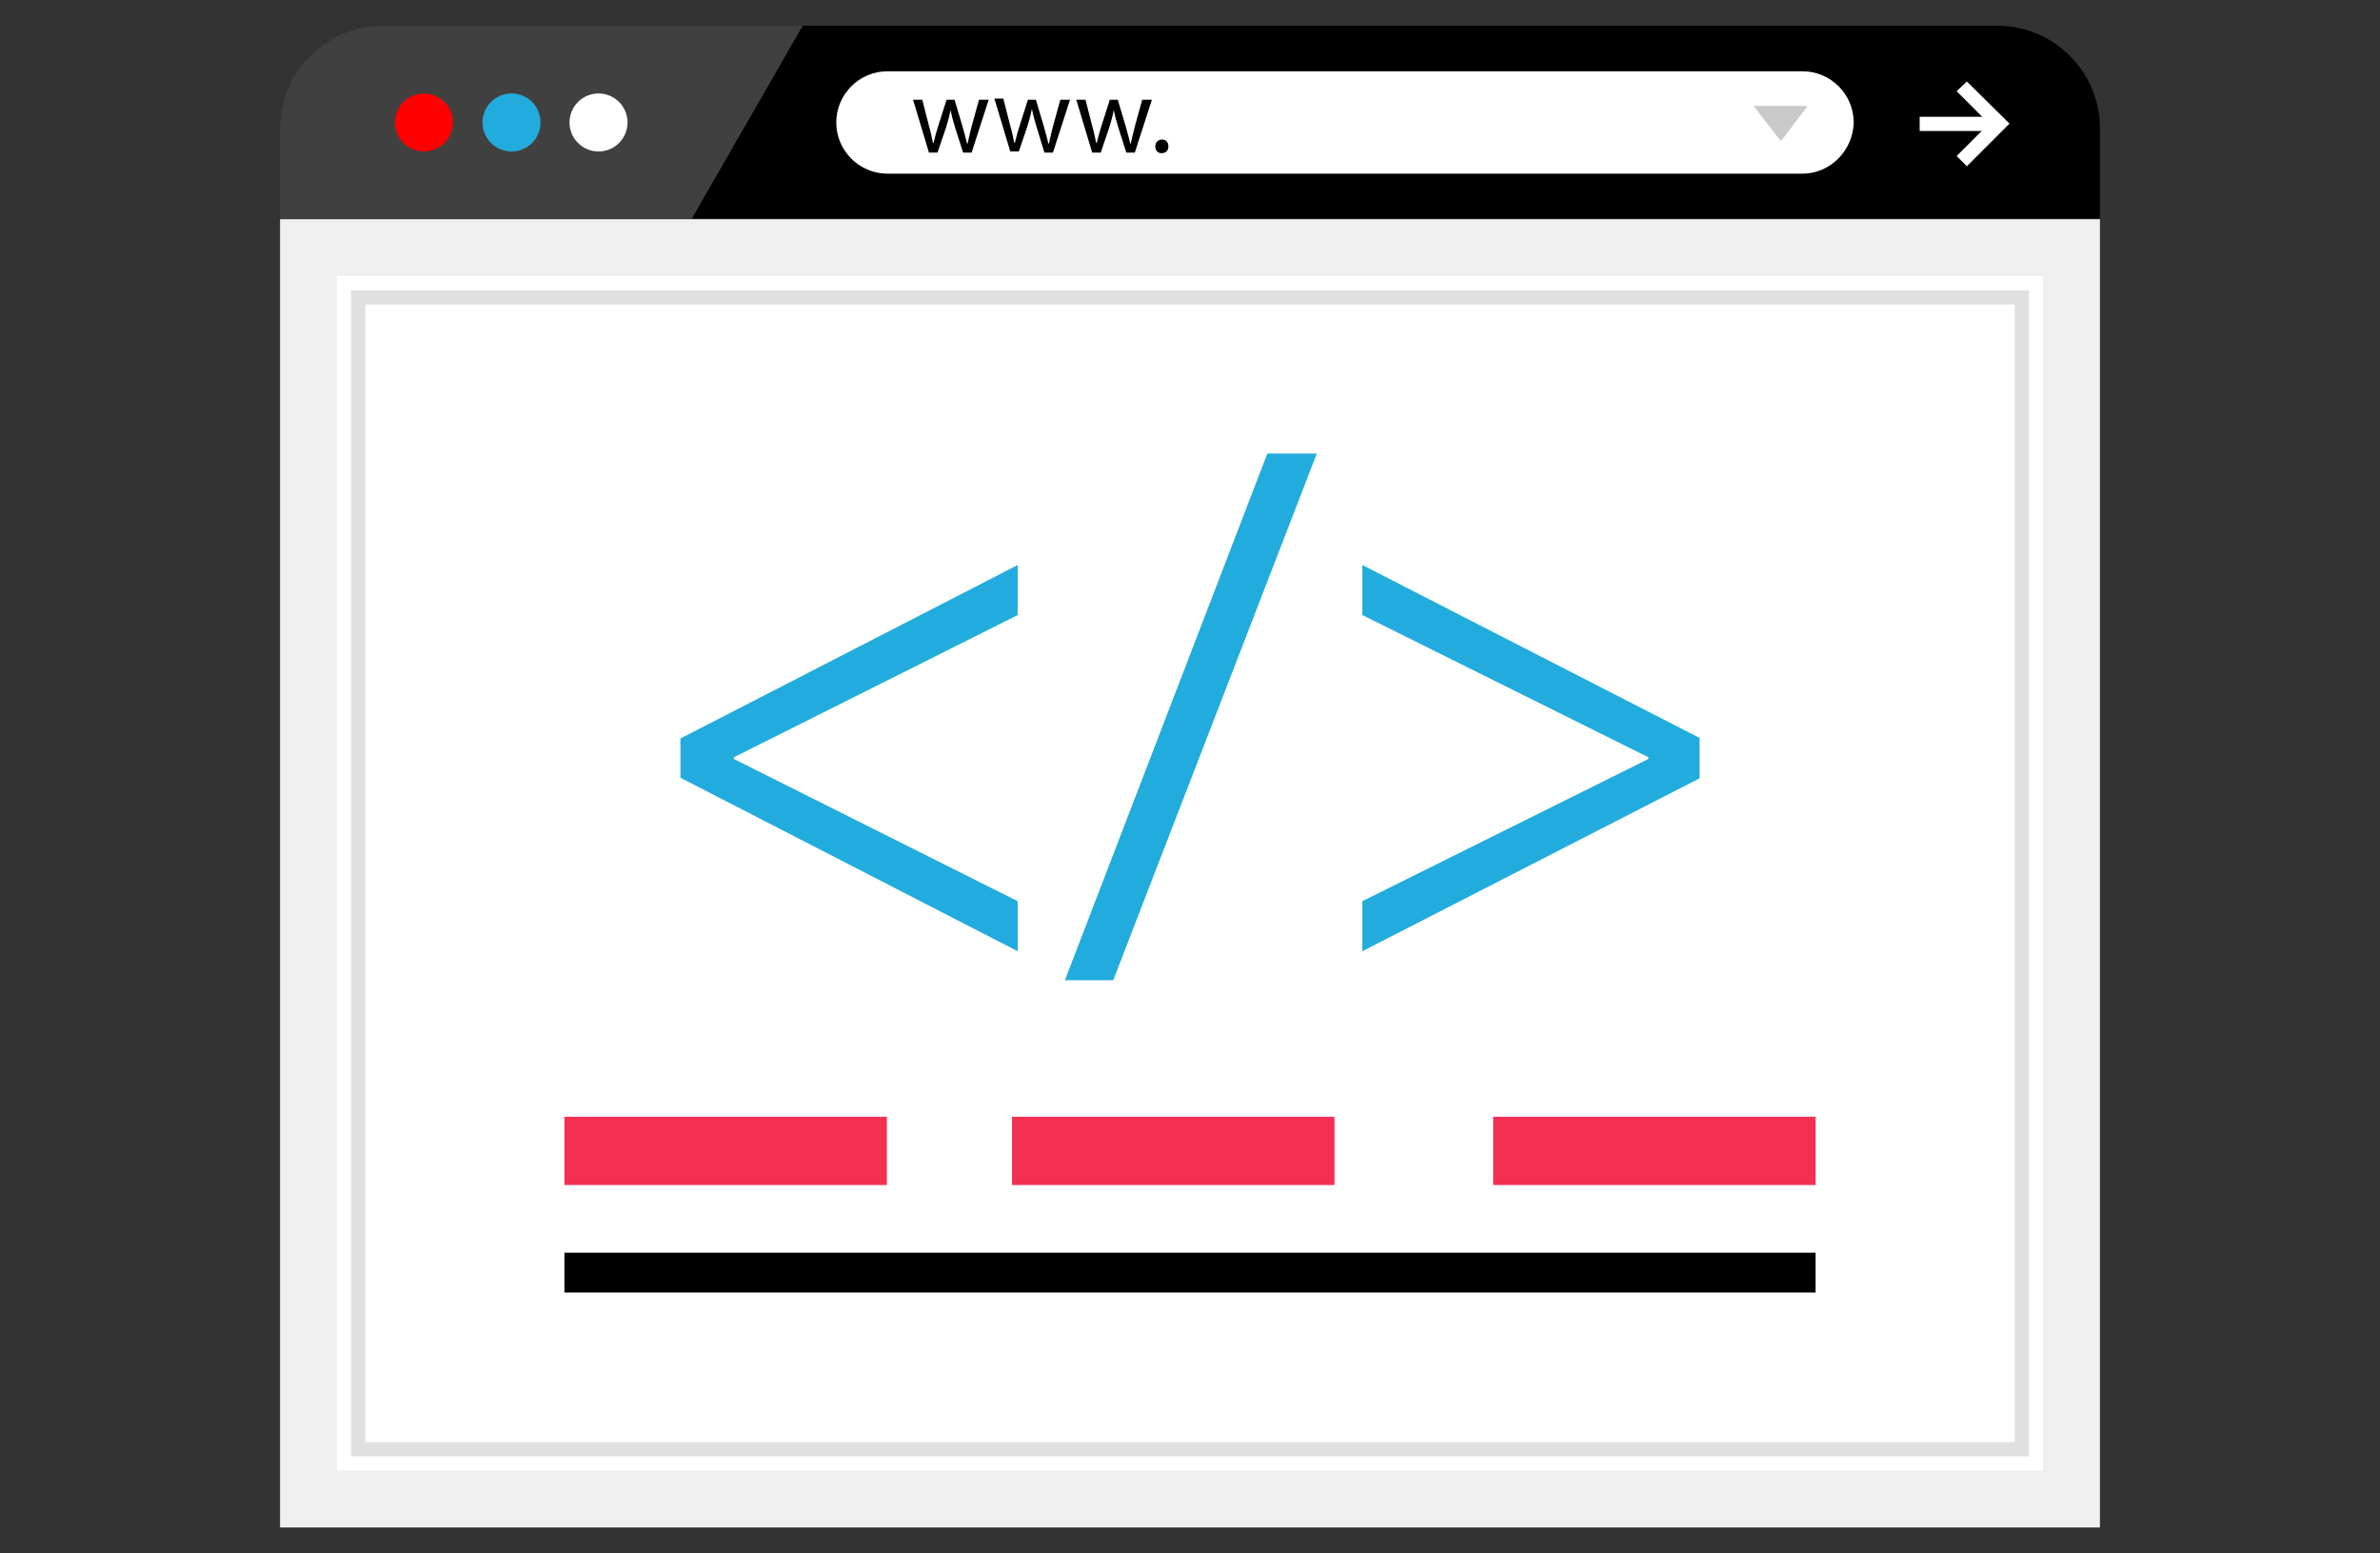
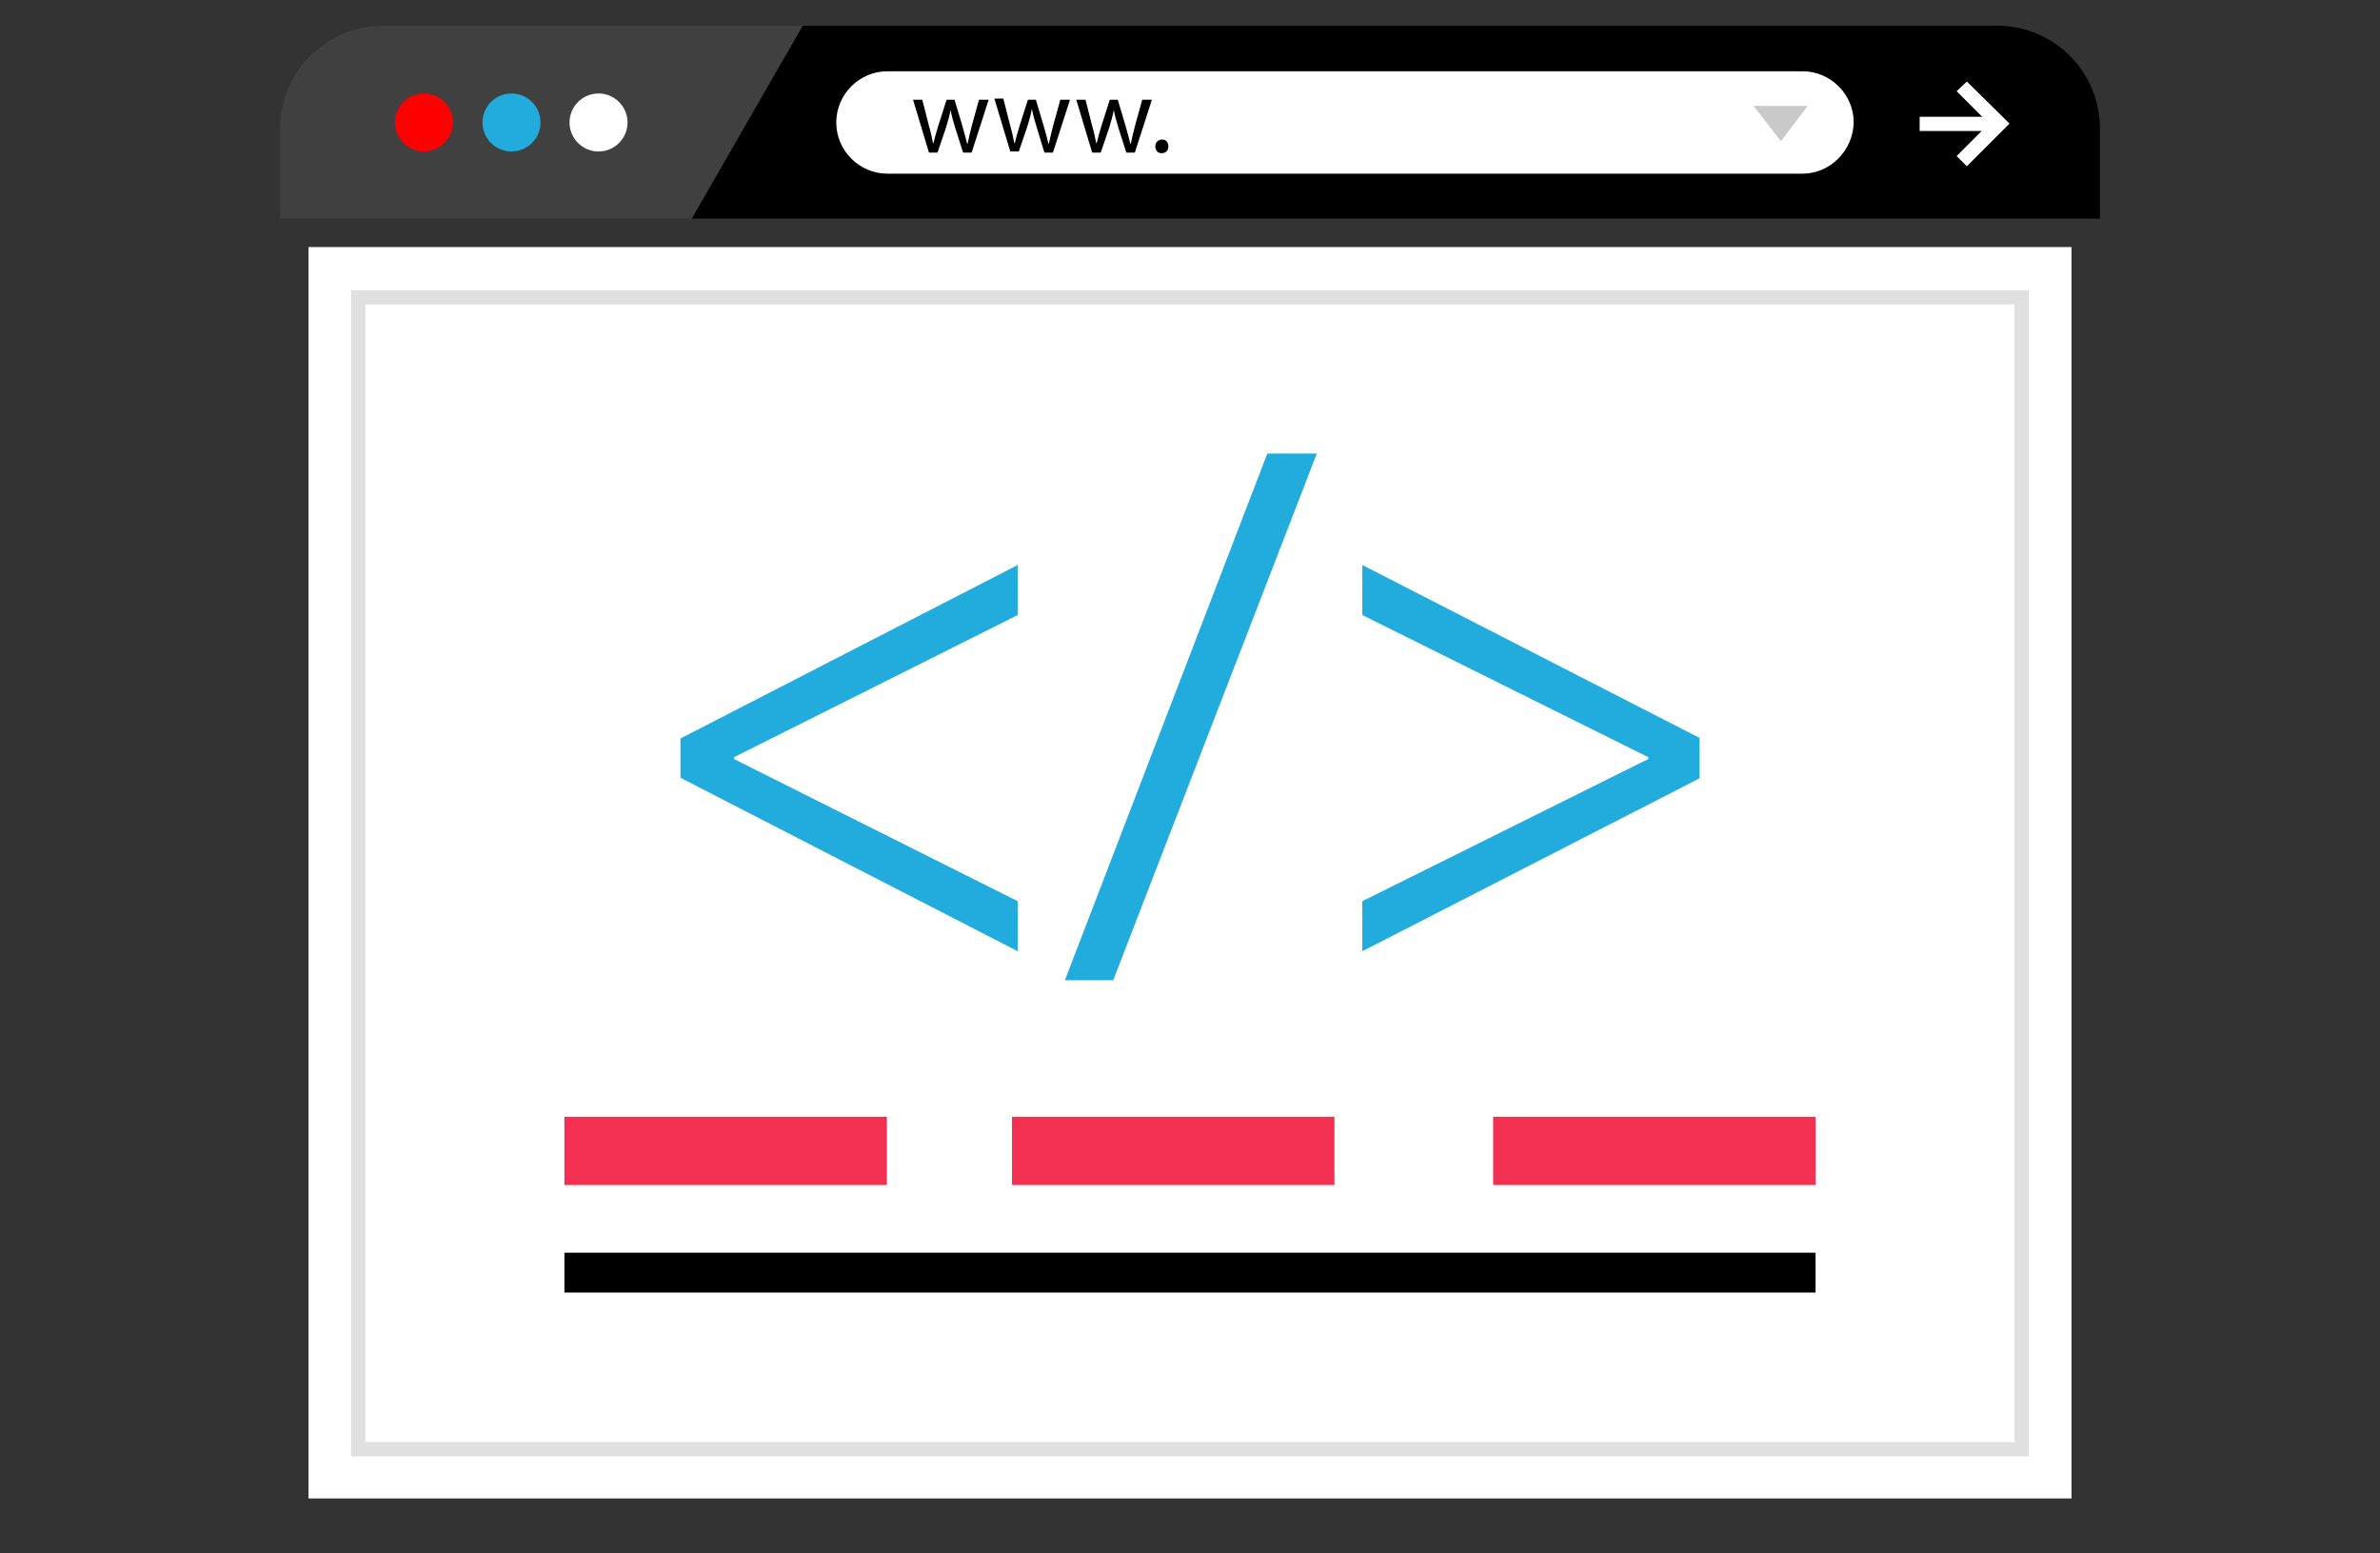
<svg xmlns="http://www.w3.org/2000/svg" version="1.1" id="layer" x="0px" y="0px" width="326.422px" height="212.989px" viewBox="187.96 184.096 326.422 212.989" enable-background="new 187.96 184.096 326.422 212.989" xml:space="preserve">
  <rect x="187.96" y="184.096" width="326.422" height="212.989" fill="#333333" stroke="none" />
  <g>
    <path d="M475.972,214.072V201.67c0-7.722-6.318-14.04-14.04-14.04h-179.48H240.41c-7.722,0-14.04,6.318-14.04,14.04v12.402H475.972   z" />
    <g>
      <path opacity="0.25" fill="#FFFFFF" enable-background="new    " d="M298.053,187.629h-15.6H240.41    c-7.722,0-14.04,6.318-14.04,14.04v12.402h56.472L298.053,187.629z" />
      <rect x="230.27" y="217.972" fill="#FFFFFF" width="241.802" height="171.602" />
    </g>
-     <path fill="#EFEFEF" d="M468.172,221.95v163.801H234.17V221.95H468.172 M475.972,214.15H226.37v179.402h249.602V214.15   L475.972,214.15z" />
    <path fill="#E0E0E0" d="M464.272,225.85v156.001H238.07V225.85L464.272,225.85 M466.222,223.9H236.12v159.901h230.102V223.9   L466.222,223.9z" />
    <circle fill="#FF0000" cx="246.104" cy="200.89" r="3.978" />
    <circle fill="#22ACDD" cx="258.116" cy="200.89" r="3.978" />
    <g>
      <circle fill="#FFFFFF" cx="270.05" cy="200.89" r="3.978" />
      <path fill="#FFFFFF" d="M435.178,207.91H309.675c-3.822,0-7.02-3.12-7.02-7.02l0,0c0-3.822,3.12-7.02,7.02-7.02h125.503    c3.822,0,7.02,3.12,7.02,7.02l0,0C442.12,204.712,439,207.91,435.178,207.91z" />
    </g>
    <path d="M314.433,197.691l0.936,3.666c0.234,0.78,0.39,1.56,0.546,2.34h0.078c0.156-0.702,0.39-1.482,0.624-2.262l1.17-3.666h1.092   l1.092,3.666c0.234,0.858,0.468,1.638,0.624,2.34h0.078c0.156-0.702,0.312-1.482,0.546-2.34l1.014-3.666h1.326l-2.34,7.254h-1.17   l-1.092-3.432c-0.234-0.78-0.468-1.56-0.624-2.418l0,0c-0.156,0.858-0.39,1.638-0.624,2.418l-1.17,3.432h-1.17l-2.184-7.254h1.248   V197.691L314.433,197.691z" />
    <path d="M325.587,197.691l0.936,3.666c0.234,0.78,0.39,1.56,0.546,2.34h0.078c0.156-0.702,0.39-1.482,0.624-2.262l1.17-3.666h1.092   l1.092,3.666c0.234,0.858,0.468,1.638,0.624,2.34h0.078c0.156-0.702,0.312-1.482,0.546-2.34l1.014-3.666h1.326l-2.34,7.254h-1.17   l-1.092-3.588c-0.234-0.78-0.468-1.56-0.624-2.418l0,0c-0.156,0.858-0.39,1.638-0.624,2.418l-1.17,3.432h-1.17l-2.184-7.254h1.248   V197.691L325.587,197.691z" />
    <path d="M336.819,197.691l0.936,3.666c0.234,0.78,0.39,1.56,0.546,2.34h0.078c0.156-0.702,0.39-1.482,0.624-2.262l1.17-3.666h1.092   l1.092,3.666c0.234,0.858,0.468,1.638,0.624,2.34h0.078c0.156-0.702,0.312-1.482,0.546-2.34l1.014-3.666h1.326l-2.34,7.254h-1.17   l-1.092-3.432c-0.234-0.78-0.468-1.56-0.624-2.418l0,0c-0.156,0.858-0.39,1.638-0.624,2.418l-1.17,3.432h-1.17l-2.184-7.254h1.248   V197.691z" />
    <path d="M346.413,204.166c0-0.546,0.39-0.936,0.936-0.936c0.546,0,0.858,0.39,0.858,0.936c0,0.546-0.312,0.936-0.936,0.936   C346.725,205.102,346.413,204.712,346.413,204.166z" />
    <g>
      <rect x="451.246" y="200.109" fill="#FFFFFF" width="11.232" height="1.95" />
      <polygon fill="#FFFFFF" points="457.72,206.896 456.316,205.492 460.762,201.046 456.316,196.599 457.72,195.273 463.57,201.046       " />
    </g>
    <polygon fill="#C9C9C9" points="435.88,198.628 432.214,203.464 428.47,198.628  " />
    <g>
      <path fill="#22ACDD" d="M281.283,285.364l46.254-23.79v6.864l-38.922,19.5v0.234l38.922,19.5v6.864l-46.254-23.79    C281.283,290.746,281.283,285.364,281.283,285.364z" />
      <path fill="#22ACDD" d="M334.011,318.515l27.768-72.229h6.786l-27.924,72.229H334.011z" />
      <path fill="#22ACDD" d="M421.06,290.824l-46.254,23.712v-6.864l39.234-19.5v-0.234l-39.234-19.5v-6.864l46.254,23.712V290.824z" />
    </g>
    <rect x="265.37" y="355.877" width="171.601" height="5.46" />
    <g>
      <rect x="392.746" y="337.235" fill="#F33052" width="44.226" height="9.36" />
      <rect x="326.757" y="337.235" fill="#F33052" width="44.226" height="9.36" />
      <rect x="265.37" y="337.235" fill="#F33052" width="44.226" height="9.36" />
    </g>
  </g>
</svg>